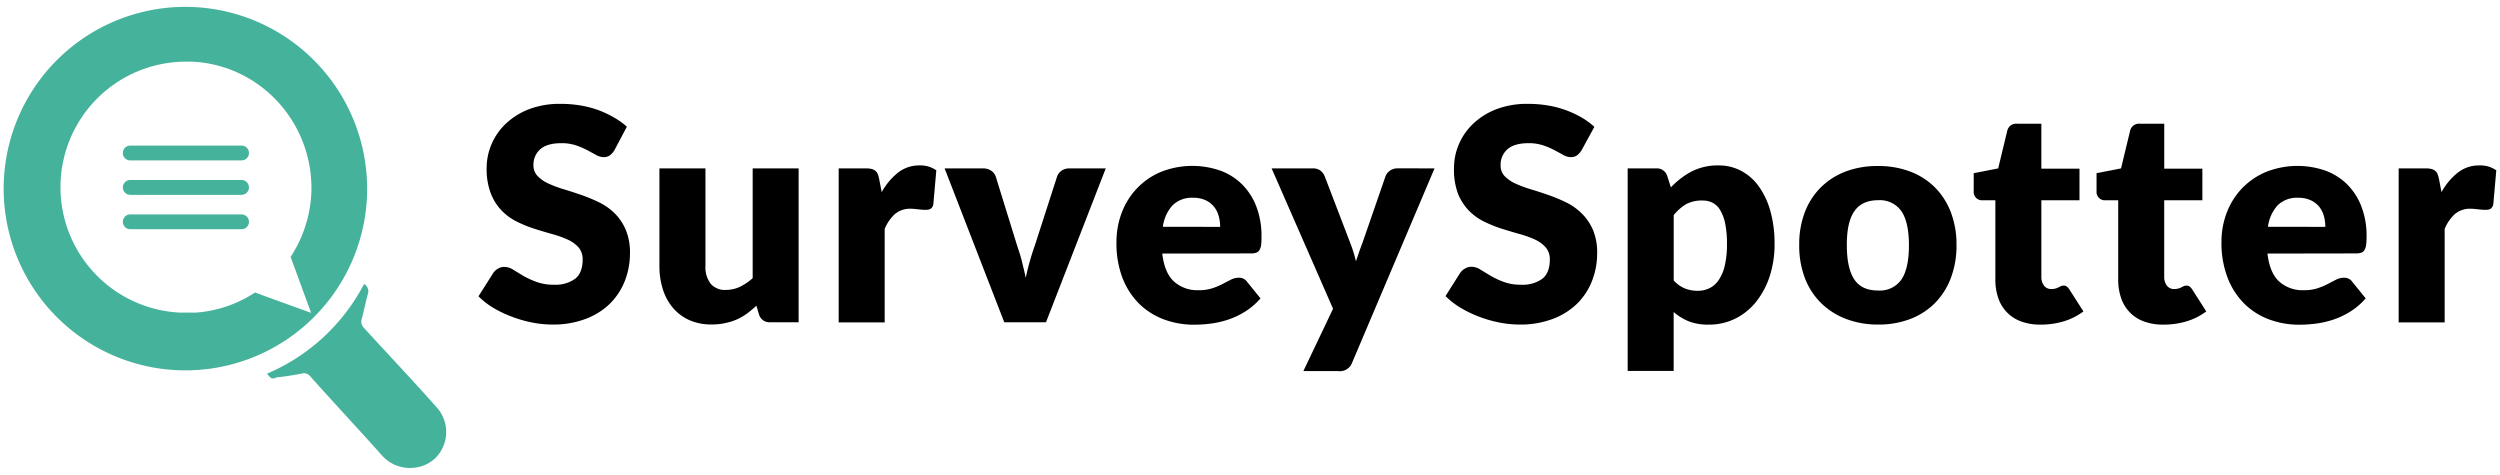
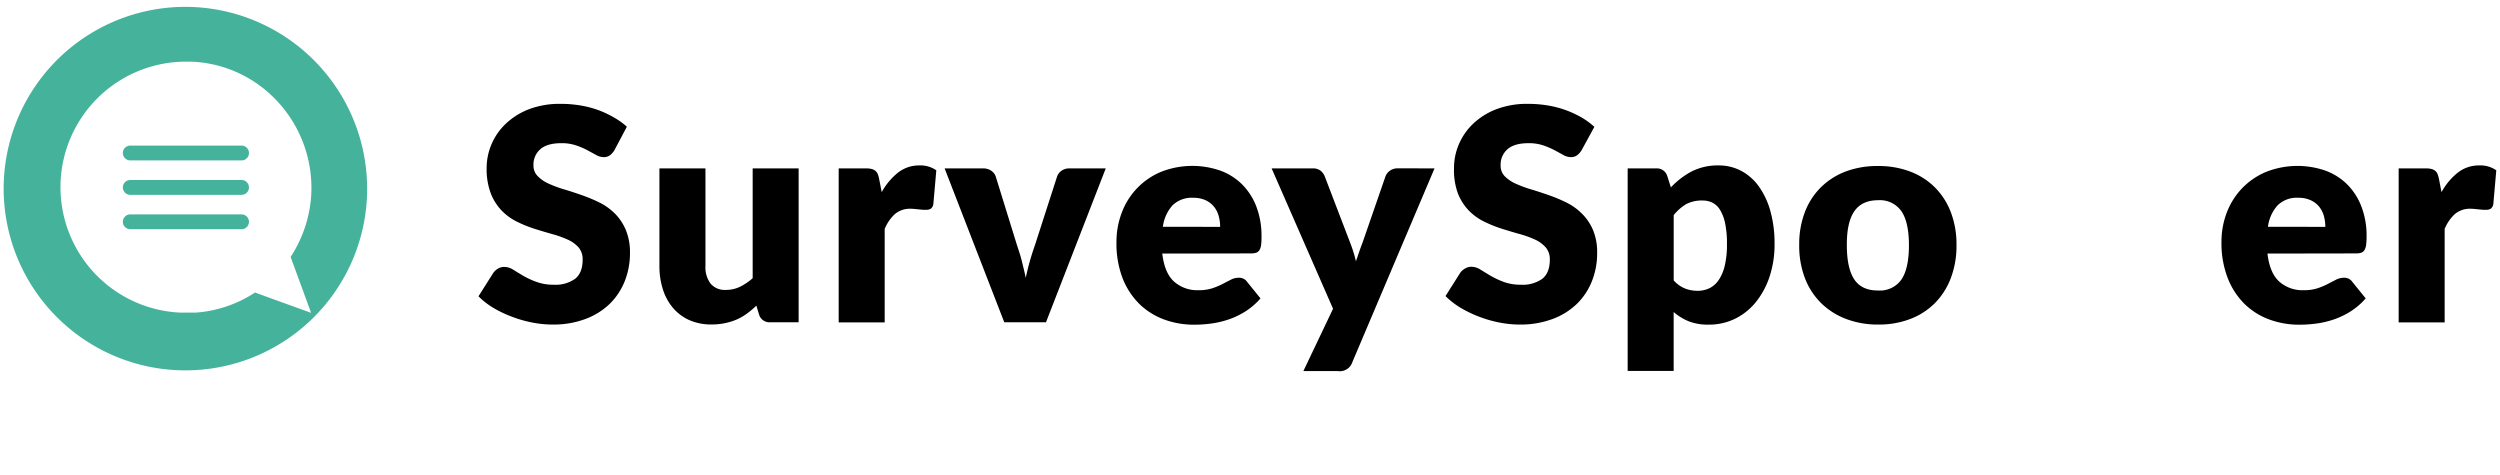
<svg xmlns="http://www.w3.org/2000/svg" id="SS_Main" width="674" height="128" viewBox="0 0 674 128">
  <defs>
    <style>.cls-1{fill:#45b29b;}</style>
  </defs>
  <path class="cls-1" d="M52.2,1.9A49,49,0,1,0,98.94,53,49.07,49.07,0,0,0,52.2,1.9ZM83.94,52a34.3,34.3,0,0,1-5.59,17.27L79.72,73l4.15,11.34L72.52,80.24l-3.76-1.38a33.39,33.39,0,0,1-16,5.42l-.21,0-1,0-.8,0H50.2c-.55,0-1.1,0-1.66,0a33.85,33.85,0,0,1,1.3-67.66c.58,0,1.17,0,1.76,0C70.28,17.38,84.63,33.32,83.94,52Z" />
-   <path class="cls-1" d="M72,100.73A52.68,52.68,0,0,0,98.15,76.56a2.28,2.28,0,0,1,1,2.78c-.6,2.17-1,4.35-1.59,6.53a2.42,2.42,0,0,0,.6,2.58c6.53,7.13,13.07,14.06,19.41,21.19a9.92,9.92,0,0,1-.2,13.86,9.62,9.62,0,0,1-5.55,2.58,10.07,10.07,0,0,1-8.91-3.37c-6.34-7.13-12.87-14.06-19.21-21.19a2.17,2.17,0,0,0-2.38-.79c-2.17.39-4.35.79-6.73,1C73.39,102.31,73,102.11,72,100.73Z" />
  <path class="cls-1" d="M65.12,43.25h-30a2,2,0,0,1,0-4h30a2,2,0,0,1,0,4Z" />
  <path class="cls-1" d="M65.12,52.53h-30a2,2,0,0,1,0-4h30a2,2,0,0,1,0,4Z" />
  <path class="cls-1" d="M65.12,61.8h-30a2,2,0,1,1,0-4h30a2,2,0,0,1,0,4Z" />
  <path d="M165.68,40.44a5.08,5.08,0,0,1-1.26,1.44,2.83,2.83,0,0,1-1.7.48,4.08,4.08,0,0,1-2-.58l-2.4-1.3a20.85,20.85,0,0,0-3.06-1.3,12.19,12.19,0,0,0-3.92-.58c-2.54,0-4.42.54-5.66,1.62a5.51,5.51,0,0,0-1.86,4.38A4,4,0,0,0,145,47.52a9.55,9.55,0,0,0,2.94,2,31.81,31.81,0,0,0,4.16,1.54q2.34.7,4.78,1.56a43.28,43.28,0,0,1,4.78,2,16,16,0,0,1,4.16,3A13.93,13.93,0,0,1,168.72,62a15.68,15.68,0,0,1,1.12,6.22,20.36,20.36,0,0,1-1.4,7.56,17.84,17.84,0,0,1-4.06,6.14A18.86,18.86,0,0,1,157.82,86a24.57,24.57,0,0,1-8.86,1.5,28.61,28.61,0,0,1-5.54-.56A32.58,32.58,0,0,1,138,85.38,31.67,31.67,0,0,1,133,83a20.51,20.51,0,0,1-4-3.12l4-6.32a4.09,4.09,0,0,1,1.26-1.14,3.24,3.24,0,0,1,1.7-.46,4.54,4.54,0,0,1,2.42.76q1.22.76,2.76,1.68A22.49,22.49,0,0,0,144.64,76a13.16,13.16,0,0,0,4.72.76,9,9,0,0,0,5.72-1.62q2-1.62,2-5.14A4.89,4.89,0,0,0,156,66.72a8.76,8.76,0,0,0-2.94-2.12,28,28,0,0,0-4.14-1.48q-2.32-.65-4.76-1.42a34.32,34.32,0,0,1-4.76-1.92,14.92,14.92,0,0,1-4.14-3,13.86,13.86,0,0,1-2.94-4.64,18.34,18.34,0,0,1-1.12-6.86,16.27,16.27,0,0,1,1.32-6.4,16.51,16.51,0,0,1,3.88-5.56,18.9,18.9,0,0,1,6.28-3.9A23.26,23.26,0,0,1,151.2,28a32.07,32.07,0,0,1,5.22.42,27.23,27.23,0,0,1,4.82,1.24,26.76,26.76,0,0,1,4.26,2A19.64,19.64,0,0,1,169,34.16Z" />
  <path d="M215.31,45.4V86.88h-7.67a2.91,2.91,0,0,1-3-2.08l-.72-2.4a25.32,25.32,0,0,1-2.48,2.1,15.33,15.33,0,0,1-2.74,1.6,16.26,16.26,0,0,1-3.16,1,17.23,17.23,0,0,1-3.7.38,14.52,14.52,0,0,1-6-1.18,12.49,12.49,0,0,1-4.41-3.3,14.31,14.31,0,0,1-2.72-5,20.49,20.49,0,0,1-.93-6.32V45.4h12.41V71.72a7.21,7.21,0,0,0,1.4,4.76,5,5,0,0,0,4.12,1.68,8.72,8.72,0,0,0,3.82-.86A15.3,15.3,0,0,0,202.92,75V45.4Z" />
  <path d="M237.71,51.8a17.54,17.54,0,0,1,4.42-5.28,9.17,9.17,0,0,1,5.74-1.92,7.39,7.39,0,0,1,4.56,1.32l-.8,9.12a1.87,1.87,0,0,1-.66,1.2,2.17,2.17,0,0,1-1.26.32c-.21,0-.49,0-.84,0l-1.08-.1-1.14-.12a10.27,10.27,0,0,0-1.06-.06,6.3,6.3,0,0,0-4.34,1.44,11.34,11.34,0,0,0-2.74,4v25.2h-12.4V45.4h7.36a6.06,6.06,0,0,1,1.54.16,2.66,2.66,0,0,1,1,.5,2.12,2.12,0,0,1,.64.9,7.26,7.26,0,0,1,.38,1.36Z" />
  <path d="M298.11,45.4,282,86.88H270.75L254.67,45.4H265a3.84,3.84,0,0,1,2.22.62,3.07,3.07,0,0,1,1.22,1.54l5.76,18.6c.51,1.52,1,3,1.34,4.44s.73,2.88,1,4.32A67,67,0,0,1,279,66.16l6-18.6a3.2,3.2,0,0,1,1.2-1.54,3.55,3.55,0,0,1,2.08-.62Z" />
  <path d="M313.35,68.36c.4,3.47,1.46,6,3.16,7.54a9.41,9.41,0,0,0,6.6,2.34,11.72,11.72,0,0,0,3.72-.52,18.62,18.62,0,0,0,2.78-1.16c.81-.43,1.56-.81,2.24-1.16a4.63,4.63,0,0,1,2.14-.52A2.55,2.55,0,0,1,336.23,76l3.6,4.44A18.35,18.35,0,0,1,335.69,84a21.51,21.51,0,0,1-4.56,2.16,24.72,24.72,0,0,1-4.68,1.08,35,35,0,0,1-4.46.3,23.25,23.25,0,0,1-8.18-1.42,18.88,18.88,0,0,1-6.68-4.22,20.12,20.12,0,0,1-4.52-7A26.13,26.13,0,0,1,301,65.24a22.06,22.06,0,0,1,1.42-7.88,19.14,19.14,0,0,1,10.52-11A23,23,0,0,1,329,46a16.3,16.3,0,0,1,5.88,3.72,17,17,0,0,1,3.84,6,21.93,21.93,0,0,1,1.38,8A17.58,17.58,0,0,1,340,66a3.5,3.5,0,0,1-.44,1.4,1.63,1.63,0,0,1-.86.72,4.11,4.11,0,0,1-1.38.2Zm15.6-7.2a10.64,10.64,0,0,0-.38-2.88,6.82,6.82,0,0,0-1.24-2.5A6.31,6.31,0,0,0,325.07,54a7.78,7.78,0,0,0-3.4-.68,7.43,7.43,0,0,0-5.52,2,10.59,10.59,0,0,0-2.64,5.82Z" />
  <path d="M386.75,45.4,364.59,97.64a3.54,3.54,0,0,1-3.92,2.4h-9.28l8-16.8L342.83,45.4h11A3.4,3.4,0,0,1,356,46a3.82,3.82,0,0,1,1.14,1.52L364,65.44a36.2,36.2,0,0,1,1.56,5c.3-.85.59-1.71.88-2.56s.6-1.69.92-2.52l6.16-17.8A3.32,3.32,0,0,1,374.75,46a3.55,3.55,0,0,1,2-.62Z" />
  <path d="M426.43,40.44a5.08,5.08,0,0,1-1.26,1.44,2.81,2.81,0,0,1-1.7.48,4.14,4.14,0,0,1-2-.58c-.7-.39-1.5-.82-2.4-1.3a20,20,0,0,0-3.06-1.3,12.15,12.15,0,0,0-3.92-.58q-3.8,0-5.66,1.62a5.51,5.51,0,0,0-1.86,4.38,4,4,0,0,0,1.12,2.92,9.8,9.8,0,0,0,2.94,2,32.36,32.36,0,0,0,4.16,1.54q2.34.7,4.78,1.56a42.49,42.49,0,0,1,4.78,2,15.81,15.81,0,0,1,4.16,3A13.76,13.76,0,0,1,429.47,62a15.5,15.5,0,0,1,1.12,6.22,20.16,20.16,0,0,1-1.4,7.56,17.56,17.56,0,0,1-4.06,6.14A18.77,18.77,0,0,1,418.57,86a24.53,24.53,0,0,1-8.86,1.5,28.68,28.68,0,0,1-5.54-.56,32.58,32.58,0,0,1-5.46-1.58,32.11,32.11,0,0,1-5-2.42,21.12,21.12,0,0,1-4-3.12l4-6.32A4.09,4.09,0,0,1,395,72.38a3.26,3.26,0,0,1,1.7-.46,4.52,4.52,0,0,1,2.42.76q1.23.76,2.76,1.68A23.37,23.37,0,0,0,405.39,76a13.2,13.2,0,0,0,4.72.76,9,9,0,0,0,5.72-1.62q2-1.62,2-5.14a4.84,4.84,0,0,0-1.12-3.32,8.66,8.66,0,0,0-2.94-2.12,27.19,27.19,0,0,0-4.14-1.48q-2.31-.65-4.76-1.42a35.35,35.35,0,0,1-4.76-1.92,14.92,14.92,0,0,1-4.14-3,14.18,14.18,0,0,1-2.94-4.64A18.55,18.55,0,0,1,392,45.28a16.27,16.27,0,0,1,1.32-6.4,16.65,16.65,0,0,1,3.88-5.56,19,19,0,0,1,6.28-3.9A23.26,23.26,0,0,1,412,28a31.89,31.89,0,0,1,5.22.42,27,27,0,0,1,9.08,3.2,19.64,19.64,0,0,1,3.54,2.58Z" />
  <path d="M450.47,50.52A21.57,21.57,0,0,1,456,46.26a15.4,15.4,0,0,1,7.38-1.66,12.78,12.78,0,0,1,6,1.44,13.83,13.83,0,0,1,4.76,4.16,21,21,0,0,1,3.14,6.66,32.22,32.22,0,0,1,1.14,8.94,27.46,27.46,0,0,1-1.3,8.64,21.81,21.81,0,0,1-3.64,6.88,16.72,16.72,0,0,1-5.6,4.56,15.87,15.87,0,0,1-7.22,1.64,14.21,14.21,0,0,1-5.44-.92,14.64,14.64,0,0,1-4-2.48V100h-12.4V45.4h7.68a2.91,2.91,0,0,1,3,2.08Zm.76,25.08a8.29,8.29,0,0,0,3,2.16,9.3,9.3,0,0,0,3.44.64,7.34,7.34,0,0,0,3.16-.68,6.44,6.44,0,0,0,2.5-2.18,11.54,11.54,0,0,0,1.66-3.9,24.45,24.45,0,0,0,.6-5.84,26.82,26.82,0,0,0-.48-5.52,11.48,11.48,0,0,0-1.34-3.62,5.18,5.18,0,0,0-2.06-2,5.9,5.9,0,0,0-2.68-.6,9,9,0,0,0-4.48,1A12.62,12.62,0,0,0,451.23,58Z" />
  <path d="M506.35,44.76a23.88,23.88,0,0,1,8.6,1.48,18.85,18.85,0,0,1,6.66,4.24,19.16,19.16,0,0,1,4.32,6.7A24.11,24.11,0,0,1,527.47,66,24.51,24.51,0,0,1,525.93,75a19.33,19.33,0,0,1-4.32,6.76A18.94,18.94,0,0,1,515,86a23.67,23.67,0,0,1-8.6,1.5,24,24,0,0,1-8.66-1.5A19.37,19.37,0,0,1,491,81.74,19,19,0,0,1,486.61,75,24.51,24.51,0,0,1,485.07,66a24.11,24.11,0,0,1,1.54-8.86,18.84,18.84,0,0,1,4.36-6.7,19.28,19.28,0,0,1,6.72-4.24A24.18,24.18,0,0,1,506.35,44.76Zm0,33.56a7.06,7.06,0,0,0,6.3-3q2-3,2-9.18t-2-9.16a7.07,7.07,0,0,0-6.3-3q-4.39,0-6.44,3t-2,9.16q0,6.16,2,9.18T506.35,78.32Z" />
-   <path d="M550.11,87.52a14.72,14.72,0,0,1-5.22-.86,10.07,10.07,0,0,1-6.14-6.26,14.86,14.86,0,0,1-.8-5V54h-3.52a2.24,2.24,0,0,1-2.32-2.44V46.68l6.6-1.28,2.44-10.12a2.47,2.47,0,0,1,2.72-1.92h6.48V45.48h10.28V54H550.35v20.6a3.86,3.86,0,0,0,.7,2.38,2.36,2.36,0,0,0,2,.94,4.12,4.12,0,0,0,1.14-.14,4.3,4.3,0,0,0,.8-.32l.64-.32a1.68,1.68,0,0,1,.7-.14,1.48,1.48,0,0,1,.9.26,3.15,3.15,0,0,1,.7.82l3.76,5.88a17.11,17.11,0,0,1-5.4,2.7A21.48,21.48,0,0,1,550.11,87.52Z" />
-   <path d="M583.23,87.52a14.65,14.65,0,0,1-5.22-.86,10.07,10.07,0,0,1-6.14-6.26,14.86,14.86,0,0,1-.8-5V54h-3.52a2.24,2.24,0,0,1-2.32-2.44V46.68l6.6-1.28,2.44-10.12A2.47,2.47,0,0,1,577,33.36h6.48V45.48h10.28V54H583.47v20.6a3.86,3.86,0,0,0,.7,2.38,2.35,2.35,0,0,0,2,.94,4.12,4.12,0,0,0,1.14-.14,4.6,4.6,0,0,0,.8-.32l.64-.32a1.68,1.68,0,0,1,.7-.14,1.48,1.48,0,0,1,.9.26,3.36,3.36,0,0,1,.7.82l3.76,5.88a17.11,17.11,0,0,1-5.4,2.7A21.48,21.48,0,0,1,583.23,87.52Z" />
  <path d="M611.31,68.36q.6,5.2,3.16,7.54a9.41,9.41,0,0,0,6.6,2.34,11.72,11.72,0,0,0,3.72-.52,18.62,18.62,0,0,0,2.78-1.16c.81-.43,1.56-.81,2.24-1.16a4.6,4.6,0,0,1,2.14-.52A2.56,2.56,0,0,1,634.19,76l3.6,4.44A18.35,18.35,0,0,1,633.65,84a21.51,21.51,0,0,1-4.56,2.16,24.72,24.72,0,0,1-4.68,1.08,35.16,35.16,0,0,1-4.46.3,23.21,23.21,0,0,1-8.18-1.42,18.8,18.8,0,0,1-6.68-4.22,20,20,0,0,1-4.52-7,25.93,25.93,0,0,1-1.66-9.68,21.85,21.85,0,0,1,1.42-7.88,19.55,19.55,0,0,1,4.08-6.52,19.29,19.29,0,0,1,6.44-4.44A23,23,0,0,1,626.93,46a16.3,16.3,0,0,1,5.88,3.72,17,17,0,0,1,3.84,6,21.93,21.93,0,0,1,1.38,8,17.58,17.58,0,0,1-.12,2.28,3.67,3.67,0,0,1-.44,1.4,1.63,1.63,0,0,1-.86.72,4.11,4.11,0,0,1-1.38.2Zm15.6-7.2a11,11,0,0,0-.38-2.88,7,7,0,0,0-1.24-2.5A6.31,6.31,0,0,0,623,54a7.78,7.78,0,0,0-3.4-.68,7.39,7.39,0,0,0-5.52,2,10.59,10.59,0,0,0-2.64,5.82Z" />
  <path d="M658.23,51.8a17.39,17.39,0,0,1,4.42-5.28,9.15,9.15,0,0,1,5.74-1.92A7.43,7.43,0,0,1,673,45.92l-.8,9.12a2,2,0,0,1-.66,1.2,2.22,2.22,0,0,1-1.26.32c-.22,0-.5,0-.84,0l-1.08-.1-1.14-.12a10.42,10.42,0,0,0-1.06-.06,6.28,6.28,0,0,0-4.34,1.44,11.21,11.21,0,0,0-2.74,4v25.2h-12.4V45.4H654a6.17,6.17,0,0,1,1.54.16,2.72,2.72,0,0,1,1,.5,2.21,2.21,0,0,1,.64.9,9.2,9.2,0,0,1,.38,1.36Z" />
</svg>